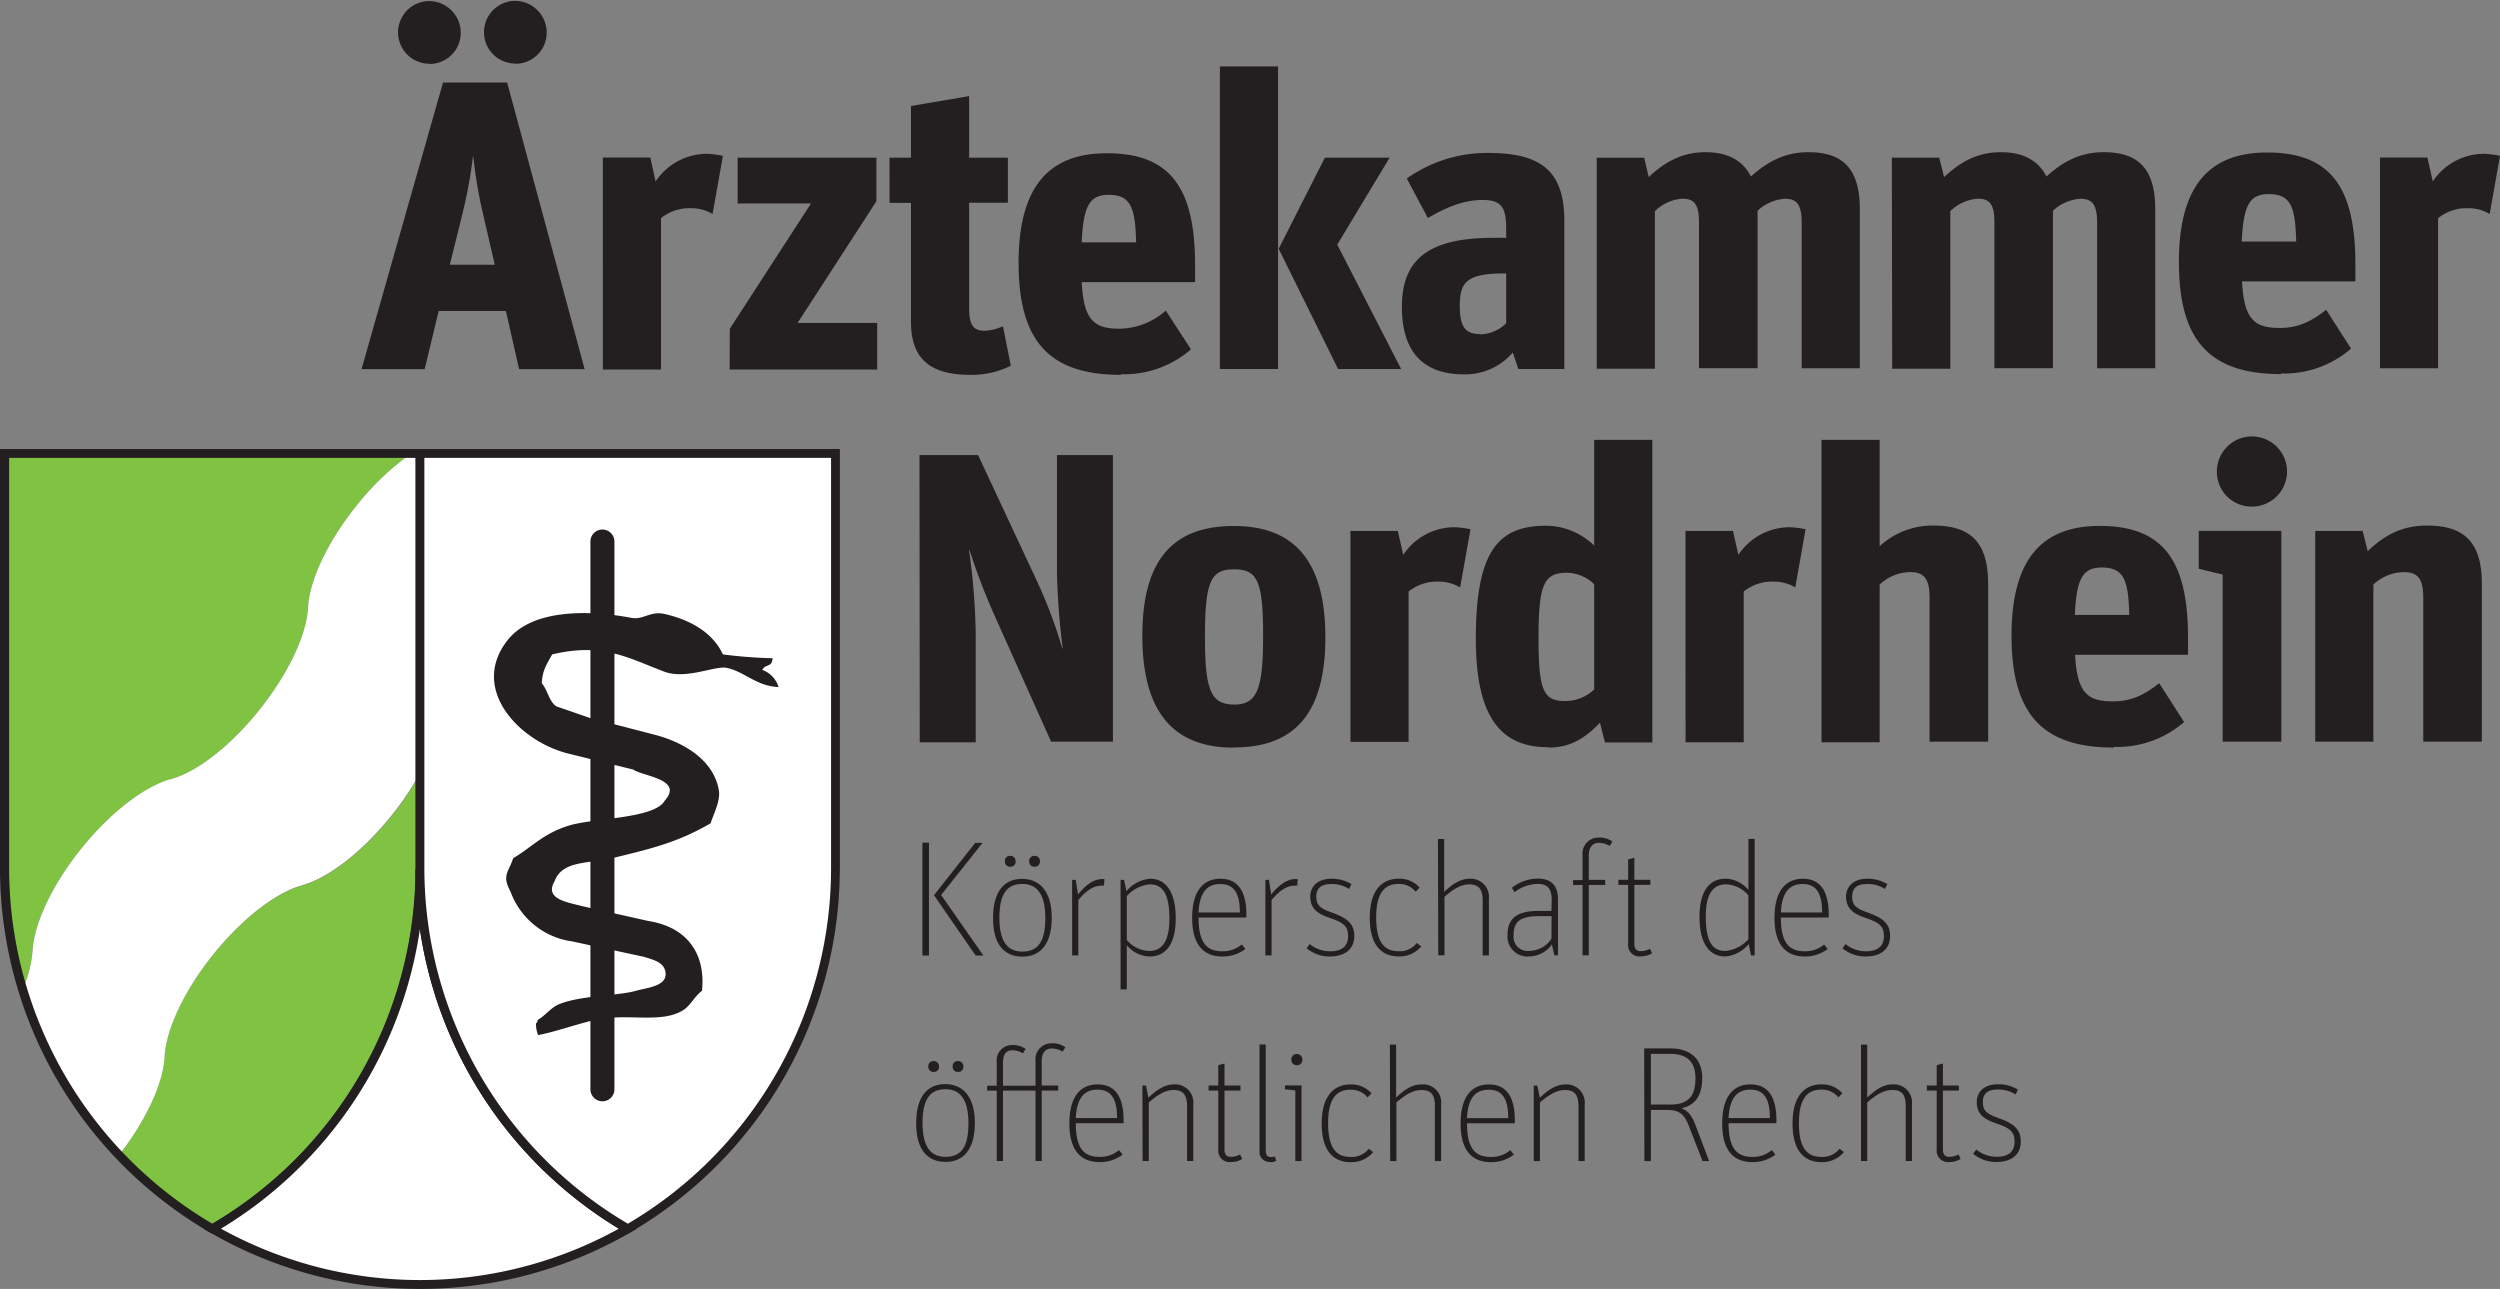
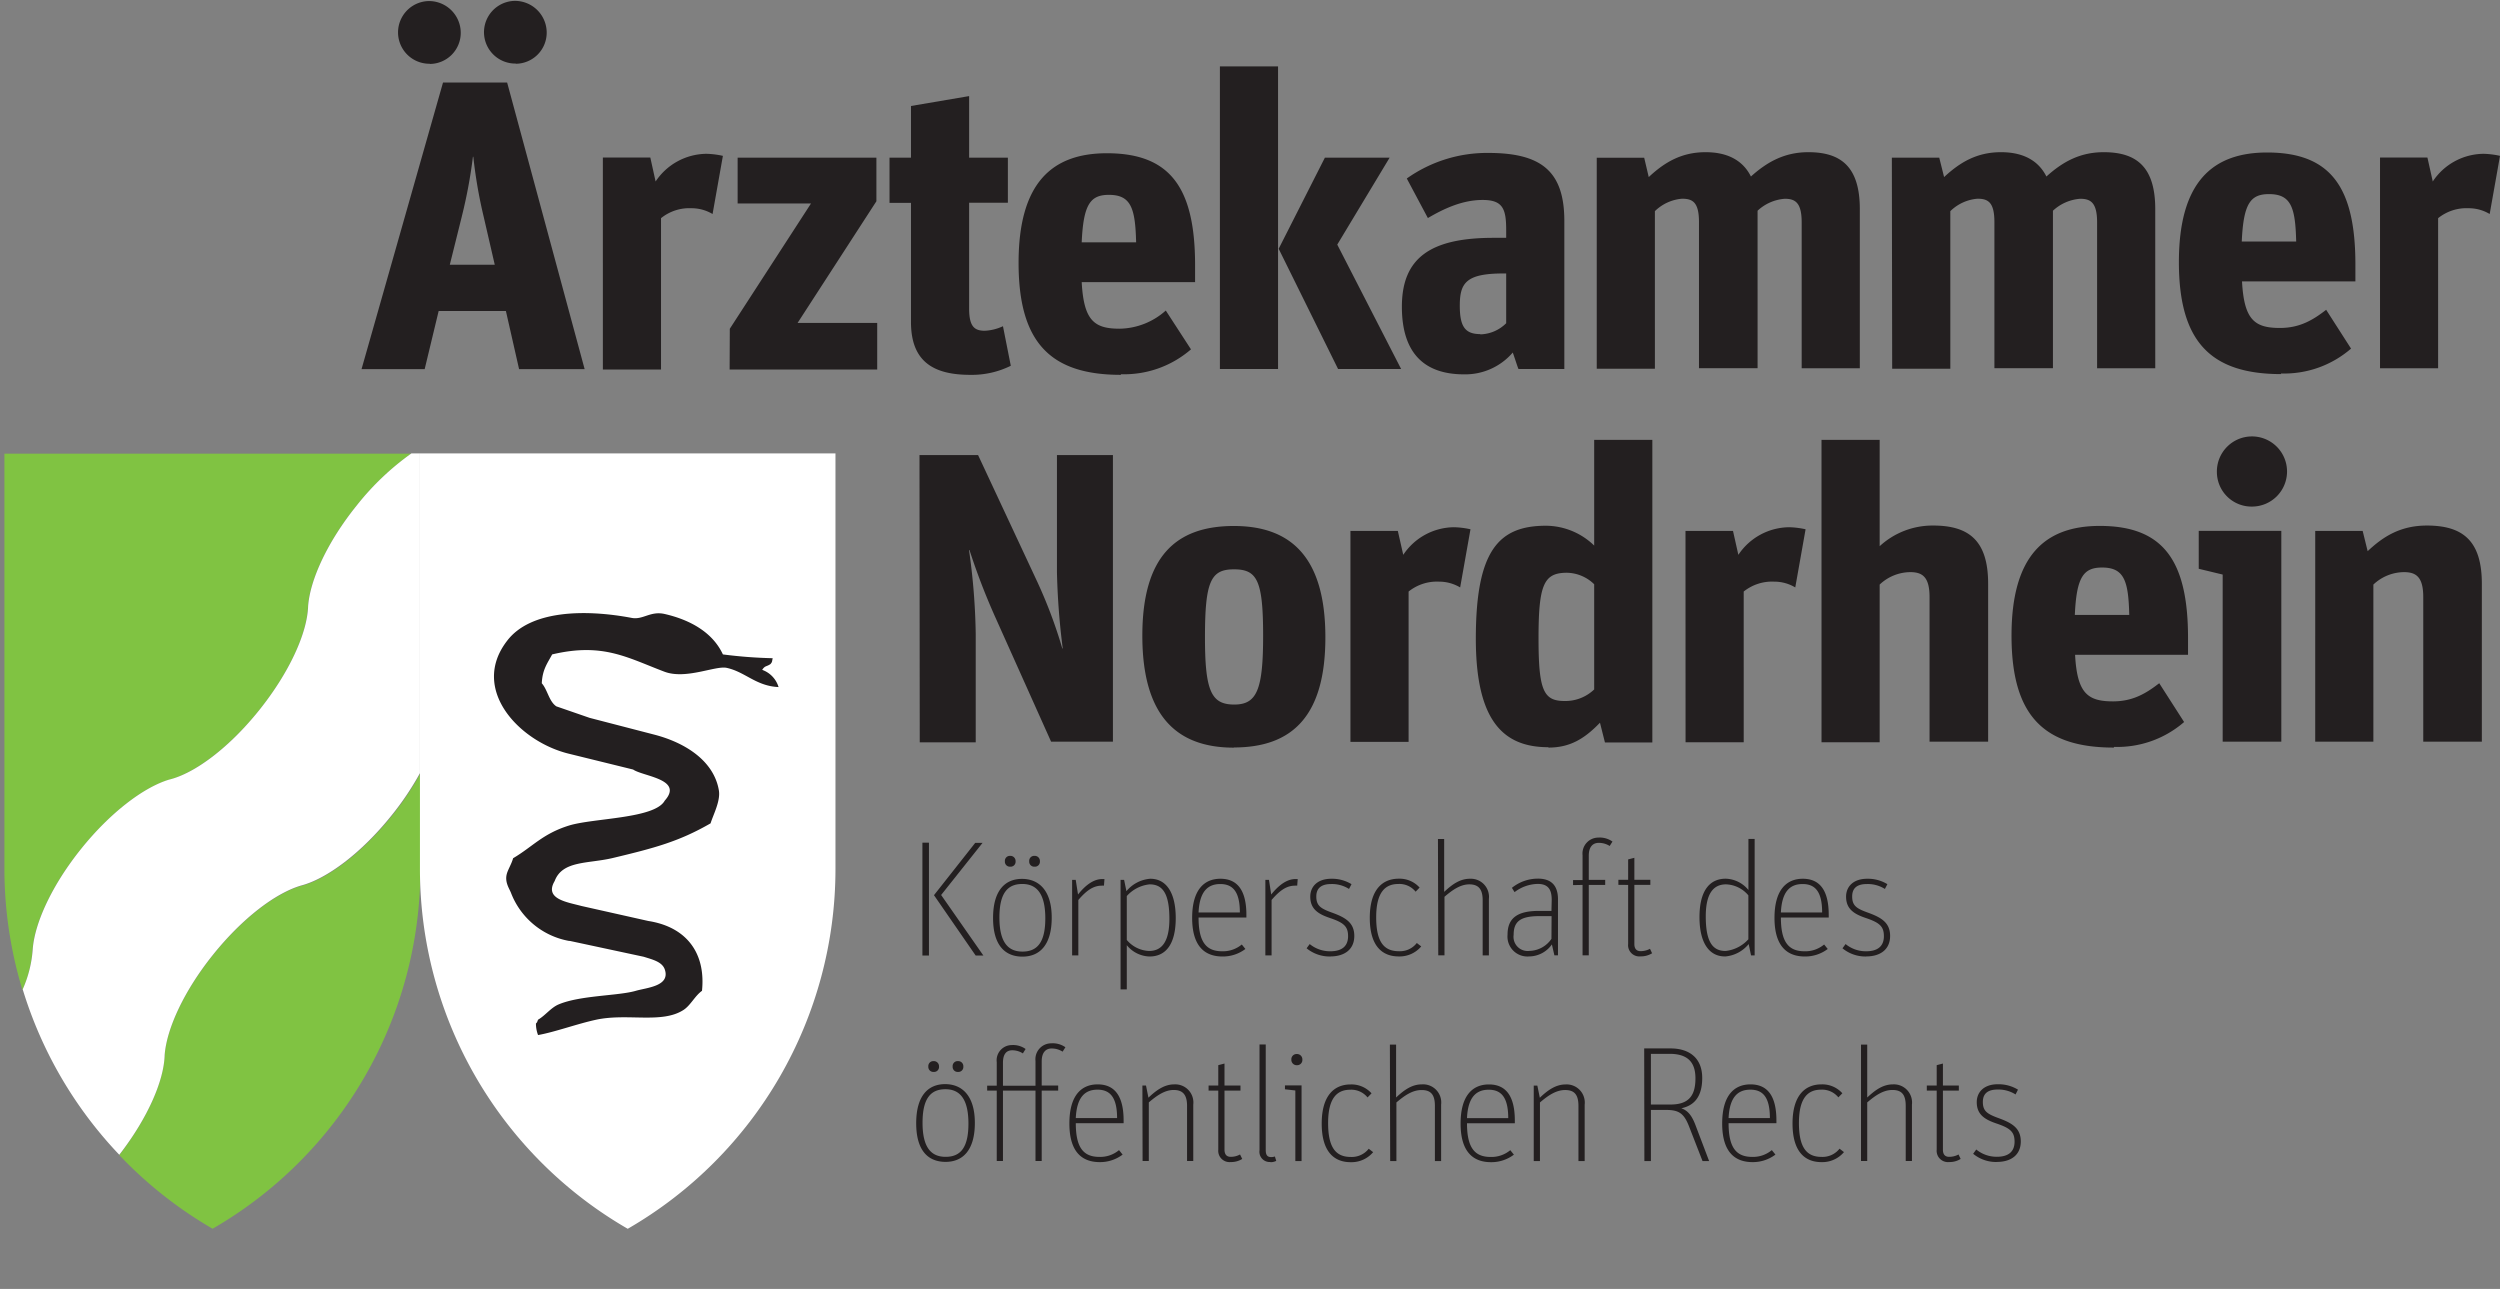
<svg xmlns="http://www.w3.org/2000/svg" id="Layer_1" data-name="Layer 1" viewBox="0 0 401.96 207.24">
  <rect x="0" y="0" width="401.96" height="207.24" fill="#808080" stroke="none" />
  <defs>
    <style>.cls-1{fill:#231f20}.cls-2{fill:#80c342}.cls-3{fill:#fff}</style>
  </defs>
  <path d="M382.67 59.21h9.34V35.08a7.26 7.26 0 0 1 4.91-1.6 6.54 6.54 0 0 1 3.38.93l1.66-9.35a13.3 13.3 0 0 0-2.65-.33 9.89 9.89 0 0 0-8.16 4.45l-.86-3.85h-7.62Zm-17.85-28c3.58 0 4.24 2.19 4.37 7.63h-8.75c.27-6.11 1.39-7.63 4.38-7.63m1.92 28.84a16.4 16.4 0 0 0 11.27-4l-4-6.24c-2.06 1.59-4.18 2.92-7.43 2.92-4.11 0-5.77-1.33-6.1-7.49h18.23v-2.72c0-12.46-4-18-14.19-18-8.88 0-14.19 4.84-14.19 17.63s5.11 18 16.45 18m-62.55-.86h9.35V33.95a7.06 7.06 0 0 1 4.37-2c1.73 0 2.72.59 2.72 3.78V59.2h9.41V33.88a7.2 7.2 0 0 1 4.38-1.92c1.66 0 2.72.59 2.72 3.78v23.47h9.35V33.62c0-6.83-3.05-9.15-8.29-9.15-3.78 0-6.56 1.52-9.21 3.91-1.33-2.65-3.85-3.91-7.3-3.91-3.84 0-6.56 1.59-9.15 4l-.78-3.12h-7.62Zm-47.5 0h9.35V33.95a7.06 7.06 0 0 1 4.37-2c1.73 0 2.72.59 2.72 3.78V59.2h9.42V33.88a7.17 7.17 0 0 1 4.38-1.92c1.65 0 2.71.59 2.71 3.78v23.47h9.35V33.62c0-6.83-3.05-9.15-8.28-9.15-3.78 0-6.57 1.52-9.23 3.91-1.32-2.65-3.84-3.91-7.29-3.91-3.84 0-6.56 1.59-9.14 4l-.73-3.11h-7.63Zm-18.7-5.57c-2.46 0-3.32-1.19-3.32-4.57 0-3.65 1-5.18 7-5.18h.46v8a6.1 6.1 0 0 1-4.17 1.79m-2.59 6.43a10.06 10.06 0 0 0 7.82-3.51c.47 1.33.87 2.65.93 2.65h7.36v-23.8c0-8-3.71-10.94-12.2-10.94a22.28 22.28 0 0 0-13.13 4.11l3.39 6.36c2.58-1.52 5.56-2.91 8.81-2.91s3.78 1.45 3.78 4.84v1.25h-2.05c-10.08 0-14.72 3.19-14.72 11.08 0 6.7 2.91 10.87 10 10.87m-20.26-.86h10.14l-10.27-20 8.42-13.98h-10.41L205.59 40Zm-19 0h9.35V10.68h-9.35Zm-17.84-28c3.57 0 4.24 2.19 4.37 7.63h-8.75c.27-6.11 1.39-7.63 4.38-7.63m1.92 28.84a16.4 16.4 0 0 0 11.27-4l-4.05-6.24a11.38 11.38 0 0 1-7.42 2.92c-4.11 0-5.77-1.33-6.1-7.49h18.23v-2.72c0-12.46-4-18-14.18-18-8.89 0-14.2 4.84-14.2 17.63s5.11 18 16.45 18m-37.2-27.65h3.45v19.16c0 6.5 3.78 8.49 9.55 8.49a14.1 14.1 0 0 0 6.5-1.46l-1.26-6.36a7.7 7.7 0 0 1-2.92.73c-1.66 0-2.52-.66-2.52-3.58v-17h6.23v-7.25h-6.23v-9.9l-9.35 1.59v8.31h-3.45Zm-25.71 26.79h23.73v-7.49h-12.8l12.67-19.56v-7.01H118.6v7.36h11.8l-13.06 20.15Zm-20.38 0h9.35V35.08a7.24 7.24 0 0 1 4.91-1.6 6.6 6.6 0 0 1 3.38.93l1.66-9.35a13.3 13.3 0 0 0-2.66-.33 9.93 9.93 0 0 0-8.16 4.45l-.85-3.85h-7.63Zm-22.68-24.6a80 80 0 0 0 1.79-9.61h.06a77 77 0 0 0 1.66 9.61l1.79 7.76h-7.23Zm-5.17-24.53a5 5 0 0 0 5-5A5.11 5.11 0 0 0 68.97.17a5.04 5.04 0 0 0 .14 10.08m13.79 0a5 5 0 0 0 5-5A5.11 5.11 0 0 0 82.79.14a5.04 5.04 0 0 0 .14 10.08m-24.8 49.13h10.15L70.53 50h10.81l2.12 9.35H94L81.54 13.27H71.23ZM372.25 119.25h9.35V93.99a7.25 7.25 0 0 1 4.91-2c1.92 0 3.11.73 3.11 4v23.26h9.42v-25.4c0-6.89-3.05-9.35-8.82-9.35-4.24 0-7 1.73-9.54 4.12l-.8-3.25h-7.63Zm-10.17-37.8a5.64 5.64 0 1 0-5.64-5.56 5.57 5.57 0 0 0 5.64 5.56m-4.71 37.8h9.43v-33.9h-13.28v6.1l3.85.93Zm-19.39-28c3.58 0 4.24 2.18 4.37 7.62h-8.75c.27-6.1 1.39-7.62 4.38-7.62m1.92 28.84a16.4 16.4 0 0 0 11.27-4l-4-6.24c-2.06 1.59-4.18 2.92-7.43 2.92-4.11 0-5.77-1.33-6.1-7.49h18.16v-2.72c0-12.46-4-18-14.19-18-8.88 0-14.19 4.85-14.19 17.64s5.11 18 16.45 18m-47-.86h9.35V93.99a7.23 7.23 0 0 1 4.91-2c1.92 0 3.11.73 3.11 4v23.26h9.42v-25.4c0-6.89-3.05-9.35-8.82-9.35a12.53 12.53 0 0 0-8.62 3.32v-17.1h-9.35Zm-21.86 0h9.35V95.11a7.28 7.28 0 0 1 4.91-1.59 6.56 6.56 0 0 1 3.38.93l1.66-9.35a13.3 13.3 0 0 0-2.65-.33 9.93 9.93 0 0 0-8.16 4.44l-.86-3.84H271Zm-19.46-6.63c-3.39 0-4.18-1.73-4.18-10.08 0-8.69.86-10.54 4.58-10.54a6.42 6.42 0 0 1 4.37 1.85v16.91a6.7 6.7 0 0 1-4.77 1.86m-2.59 7.49c3.45 0 5.77-1.39 8.29-4l.8 3.18h7.62V70.72h-9.35v17a11.2 11.2 0 0 0-7.75-3.19c-7.63 0-11.28 4-11.28 18.17 0 13.33 4.51 17.44 11.67 17.44m-31.83-.86h9.35V95.11a7.27 7.27 0 0 1 4.9-1.59 6.6 6.6 0 0 1 3.39.93l1.66-9.35a13.3 13.3 0 0 0-2.66-.33 9.9 9.9 0 0 0-8.15 4.44l-.87-3.84h-7.62Zm-18.68-6c-3.71 0-4.71-2.18-4.71-10.8 0-9 .93-10.94 4.65-10.94s4.7 1.72 4.7 10.67c0 8.69-1 11.07-4.64 11.07m-.06 6.9c9.34 0 14.71-5 14.71-17.7s-5.37-17.91-14.71-17.91-14.72 4.91-14.72 17.64 5.37 18 14.72 18m-50.51-.86h9v-17.47a105 105 0 0 0-1.08-13.46s.07.06.07 0a107 107 0 0 0 4.24 11l8.89 19.83h9.94V73.17h-9V92a117 117 0 0 0 .93 12.26h-.07a77 77 0 0 0-4-10.67l-9.54-20.42h-9.42ZM321.06 186.82c2.27 0 3.85-1.11 3.85-3.3s-1.5-3-3.67-3.78c-1.72-.64-2.43-1.09-2.43-2.56s.95-2 2.38-2a5.14 5.14 0 0 1 2.88.79l.39-.77a6 6 0 0 0-3.25-.87c-2.19 0-3.38 1.24-3.38 2.88 0 2 1.3 2.8 3.2 3.44 2.19.74 2.88 1.35 2.88 2.91s-.93 2.43-2.85 2.43a5.15 5.15 0 0 1-3.31-1.17l-.5.69a5.8 5.8 0 0 0 3.81 1.32m-9.67-11.48v9.49a1.82 1.82 0 0 0 2 2 3.4 3.4 0 0 0 1.85-.5l-.34-.72a3.14 3.14 0 0 1-1.51.38c-.69 0-1-.43-1-1.14v-9.51h2.56v-.81h-2.56V171l-1 .26v3.28h-1.59v.81Zm-12.17 11.32h1v-9.42c1.32-1.13 2.59-2 4.05-2s2.14.71 2.14 2.54v8.88h1v-9.07a2.92 2.92 0 0 0-3.06-3.25c-1.56 0-2.81.87-4.13 2.11v-8.5h-1Zm-6.36.18a4.55 4.55 0 0 0 3.62-1.61l-.71-.55a3.48 3.48 0 0 1-2.89 1.32c-2.35 0-3.64-1.43-3.64-5.45s1.43-5.36 3.56-5.36a3.37 3.37 0 0 1 2.78 1.24l.64-.66a4.32 4.32 0 0 0-3.36-1.43c-2.59 0-4.65 1.72-4.65 6.29 0 4.73 2.16 6.21 4.65 6.21m-14.93-7.08c.16-3.41 1.51-4.57 3.5-4.57s3.14 1.18 3.14 4.57Zm0 .82h7.69v-.43c0-3.93-1.42-5.81-4.17-5.81-2.55 0-4.55 1.69-4.55 6.29 0 4.81 2.24 6.21 4.89 6.21a6 6 0 0 0 3.67-1.21l-.58-.72a4.7 4.7 0 0 1-3.14 1.09c-2.54 0-3.81-1.43-3.81-5.42m-12.49-3v-8.15h3c3 0 4.16 1.43 4.16 3.94 0 2.7-1 4.21-4 4.21Zm-1.05 9.09h1.05v-8.22h2.44c2.06 0 2.88.55 3.7 2.67l2.16 5.55h1.06l-2.24-5.9c-.67-1.72-1.38-2.27-2.23-2.59 2.3-.47 3.36-2.14 3.36-4.86 0-3.41-2.3-4.76-5.08-4.76h-4.25Zm-17.79 0h1v-9.42c1.32-1.13 2.6-2 4.05-2s2.14.71 2.14 2.54v8.88h1v-9.07a2.92 2.92 0 0 0-3.06-3.25c-1.56 0-2.86.9-4.15 2.14l-.4-1.95h-.58Zm-10.73-6.9c.15-3.41 1.51-4.57 3.49-4.57s3.14 1.18 3.14 4.57Zm0 .82h7.69v-.43c0-3.93-1.42-5.81-4.17-5.81-2.54 0-4.55 1.69-4.55 6.29 0 4.81 2.25 6.21 4.89 6.21a6 6 0 0 0 3.68-1.21l-.58-.72a4.74 4.74 0 0 1-3.15 1.09c-2.54 0-3.81-1.43-3.81-5.42m-12.35 6.08h1v-9.42c1.32-1.13 2.59-2 4.05-2s2.14.71 2.14 2.54v8.88h1v-9.07a2.92 2.92 0 0 0-3.11-3.26c-1.56 0-2.81.87-4.13 2.11v-8.5h-1Zm-6.36.18a4.55 4.55 0 0 0 3.62-1.61l-.71-.55a3.47 3.47 0 0 1-2.88 1.32c-2.36 0-3.65-1.43-3.65-5.45s1.43-5.36 3.57-5.36a3.37 3.37 0 0 1 2.77 1.24l.64-.66a4.32 4.32 0 0 0-3.36-1.43c-2.59 0-4.65 1.72-4.65 6.29 0 4.73 2.16 6.21 4.65 6.21m-8.63-15.59a.84.84 0 0 0 .87-.9.86.86 0 0 0-.9-.9.84.84 0 0 0-.87.9.86.86 0 0 0 .9.9m-.26 15.41h1v-12.17h-2.67v.63l1.67.19Zm-4 .18a2 2 0 0 0 .93-.21l-.22-.71a1.6 1.6 0 0 1-.58.1c-.55 0-.89-.23-.89-1.13v-16.98h-1v17a1.65 1.65 0 0 0 1.76 1.9m-8.39-11.48v9.49a1.82 1.82 0 0 0 2 2 3.4 3.4 0 0 0 1.85-.5l-.35-.72a3.1 3.1 0 0 1-1.5.38c-.69 0-1-.43-1-1.14v-9.51h2.57v-.81h-2.57V171l-1 .26v3.28h-1.56v.81Zm-12.17 11.32h1v-9.42c1.32-1.13 2.59-2 4-2s2.15.71 2.15 2.54v8.88h1v-9.07a2.92 2.92 0 0 0-3.06-3.25c-1.56 0-2.85.9-4.15 2.14l-.39-1.95h-.58Zm-10.74-6.9c.16-3.41 1.51-4.57 3.49-4.57s3.15 1.18 3.15 4.57Zm0 .82h7.69v-.43c0-3.93-1.43-5.81-4.18-5.81-2.54 0-4.54 1.69-4.54 6.29 0 4.81 2.24 6.21 4.89 6.21a6 6 0 0 0 3.67-1.21l-.58-.72a4.7 4.7 0 0 1-3.15 1.09c-2.53 0-3.8-1.43-3.8-5.42m-14.25-5.24h1.54v11.32h1v-11.32h5.23v11.32h1v-11.32h2.65v-.81h-2.65v-3.89c0-1.43.66-2.07 1.59-2.07a3.23 3.23 0 0 1 1.77.51l.45-.71a3.52 3.52 0 0 0-2.27-.63 2.55 2.55 0 0 0-2.54 2.82v4h-5.23v-3.7c0-1.41.58-2 1.48-2a3.13 3.13 0 0 1 1.72.5l.44-.71a3.47 3.47 0 0 0-2.22-.63 2.45 2.45 0 0 0-2.42 2.75v3.78h-1.54Zm-8.59-3a.8.8 0 0 0 .85-.87.83.83 0 0 0-.88-.87.8.8 0 0 0-.84.87.81.81 0 0 0 .87.87m3.91 0a.8.8 0 0 0 .85-.87.82.82 0 0 0-.87-.87.8.8 0 0 0-.85.87.81.81 0 0 0 .87.87m-2 13.65c-2.36 0-3.71-1.54-3.71-5.48s1.33-5.39 3.68-5.39 3.7 1.61 3.7 5.53-1.32 5.34-3.67 5.34m0 .81c2.72 0 4.7-1.82 4.7-6.26s-2.11-6.24-4.78-6.24-4.65 1.79-4.65 6.29 2 6.21 4.73 6.21M300.04 153.78c2.28 0 3.86-1.11 3.86-3.3s-1.5-3-3.67-3.78c-1.72-.63-2.43-1.08-2.43-2.56s.95-2 2.38-2a5.14 5.14 0 0 1 2.88.79l.4-.77a6 6 0 0 0-3.26-.87c-2.19 0-3.38 1.24-3.38 2.88 0 2 1.3 2.8 3.2 3.44 2.19.74 2.88 1.35 2.88 2.91s-.93 2.43-2.86 2.43a5.13 5.13 0 0 1-3.3-1.16l-.5.68a5.8 5.8 0 0 0 3.8 1.32m-13.7-7.08c.16-3.41 1.5-4.57 3.49-4.57s3.14 1.18 3.14 4.57Zm0 .82h7.69v-.43c0-3.93-1.42-5.81-4.17-5.81-2.54 0-4.55 1.69-4.55 6.29 0 4.81 2.25 6.21 4.89 6.21a6 6 0 0 0 3.67-1.21l-.58-.72a4.7 4.7 0 0 1-3.14 1.09c-2.54 0-3.81-1.43-3.81-5.42m-8.9 5.37c-2 0-3.18-1.33-3.18-5.56 0-3.62 1.19-5.15 3.26-5.15a4.9 4.9 0 0 1 3.59 1.77v7.06a5.73 5.73 0 0 1-3.67 1.88m-.11.89a5.47 5.47 0 0 0 3.83-2l.38 1.82h.58v-18.72h-1v8.21a4.89 4.89 0 0 0-3.65-1.82c-2.64 0-4.22 2-4.22 6.18s1.58 6.32 4.09 6.32m-15.56-11.5v9.49a1.81 1.81 0 0 0 2 2 3.4 3.4 0 0 0 1.85-.5l-.34-.72a3.14 3.14 0 0 1-1.51.38c-.69 0-1-.43-1-1.14v-9.52h2.57v-.81h-2.57v-3.54l-1 .26v3.28h-1.57v.81Zm-7.33 0v11.32h1v-11.32h2.64v-.81h-2.64v-3.89c0-1.43.66-2.06 1.59-2.06a3.2 3.2 0 0 1 1.77.5l.45-.71a3.54 3.54 0 0 0-2.27-.64 2.56 2.56 0 0 0-2.54 2.83v4h-1.53v.81Zm-5 8.67a4.41 4.41 0 0 1-3.54 1.94 2.28 2.28 0 0 1-2.54-2.59c0-2.12 1.06-3 4.1-3h2Zm0-4.49h-2.06c-3.52 0-5 1.24-5 3.81a3.21 3.21 0 0 0 3.48 3.51 4.52 4.52 0 0 0 3.65-1.93l.4 1.75h.58v-9q0-3.33-3.23-3.33a6.65 6.65 0 0 0-4.18 1.48l.43.69a6.32 6.32 0 0 1 3.72-1.32c1.7 0 2.25.92 2.25 2.56Zm-18.2 7.14h1v-9.41c1.32-1.14 2.59-2 4-2s2.14.71 2.14 2.54v8.88h1v-9.07a2.92 2.92 0 0 0-3.06-3.25c-1.56 0-2.81.87-4.13 2.11v-8.5h-1Zm-6.36.18a4.55 4.55 0 0 0 3.62-1.61l-.71-.55a3.43 3.43 0 0 1-2.88 1.32c-2.36 0-3.65-1.43-3.65-5.45s1.43-5.36 3.57-5.36a3.35 3.35 0 0 1 2.77 1.24l.64-.66a4.32 4.32 0 0 0-3.36-1.43c-2.59 0-4.65 1.72-4.65 6.29 0 4.74 2.17 6.21 4.65 6.21m-11 0c2.27 0 3.86-1.11 3.86-3.3s-1.51-3-3.68-3.78c-1.72-.63-2.43-1.08-2.43-2.56s1-2 2.38-2a5.1 5.1 0 0 1 2.88.79l.4-.77a6 6 0 0 0-3.25-.87c-2.2 0-3.38 1.24-3.38 2.88 0 2 1.29 2.8 3.19 3.44 2.2.74 2.89 1.35 2.89 2.91s-.93 2.43-2.86 2.43a5.16 5.16 0 0 1-3.31-1.16l-.5.68a5.85 5.85 0 0 0 3.81 1.32m-10.44-.18h1v-8.91c1.27-1.48 2.38-2.3 3.75-2.3a2 2 0 0 1 .37 0l.08-1.06h-.37c-1.48 0-2.8 1.13-3.89 2.48l-.36-2.35h-.58Zm-10.74-6.9c.16-3.41 1.51-4.57 3.49-4.57s3.15 1.18 3.15 4.57Zm0 .82h7.69v-.43c0-3.93-1.43-5.81-4.18-5.81-2.54 0-4.54 1.69-4.54 6.29 0 4.81 2.24 6.21 4.89 6.21a6 6 0 0 0 3.67-1.21l-.58-.72a4.72 4.72 0 0 1-3.15 1.09c-2.53 0-3.8-1.43-3.8-5.42m-7.95 5.37a4.93 4.93 0 0 1-3.59-1.77v-7.06a5.7 5.7 0 0 1 3.67-1.88c2 0 3.18 1.32 3.18 5.55 0 3.62-1.19 5.16-3.26 5.16m-4.59 6.18h1v-7.11a4.88 4.88 0 0 0 3.65 1.82c2.64 0 4.22-2 4.22-6.18s-1.58-6.32-4.09-6.32a5.5 5.5 0 0 0-3.84 2l-.37-1.82h-.57Zm-7.79-5.47h1v-8.91c1.27-1.48 2.38-2.3 3.75-2.3a2 2 0 0 1 .37 0l.08-1.06h-.37c-1.48 0-2.8 1.13-3.88 2.48l-.37-2.35h-.58Zm-9.94-14.26a.8.8 0 0 0 .85-.87.83.83 0 0 0-.88-.87.8.8 0 0 0-.84.87.81.81 0 0 0 .87.87m3.91 0a.8.8 0 0 0 .85-.87.82.82 0 0 0-.87-.87.8.8 0 0 0-.85.87.81.81 0 0 0 .87.87M164.4 153c-2.36 0-3.71-1.54-3.71-5.48s1.33-5.39 3.68-5.39 3.7 1.61 3.7 5.52-1.32 5.35-3.67 5.35m0 .81c2.72 0 4.7-1.82 4.7-6.26s-2.11-6.24-4.78-6.24-4.65 1.8-4.65 6.29 2 6.21 4.73 6.21m-16.09-.18h1.05v-18.14h-1.05Zm8.56 0h1.24l-6.79-9.73 6.66-8.38h-1.18l-6.63 8.41Z" class="cls-1" />
  <path d="M48.4 142.43c-4.11 1.22-9.46 5.28-14.14 11.1s-7.49 11.93-7.8 16.19c-.12 4.12-2.77 10.14-7.28 16a67 67 0 0 0 15 11.84 66.78 66.78 0 0 0 33.41-57.86v-15.35a46 46 0 0 1-4.61 6.86c-4.82 6-10.37 10.14-14.51 11.21M5.23 152.69c.31-4.27 3.12-10.38 7.8-16.19s10-9.88 14.14-11.11c4.14-1.08 9.69-5.21 14.51-11.21s7.7-12.39 7.83-16.67c.31-4.26 3.12-10.37 7.8-16.18a42.7 42.7 0 0 1 8.81-8.39H.71v66.81a67 67 0 0 0 2.9 19.42 18.8 18.8 0 0 0 1.61-6.42Z" class="cls-2" />
  <path d="M66.15 72.9a42.7 42.7 0 0 0-8.81 8.39c-4.68 5.81-7.49 11.92-7.8 16.18-.13 4.28-3 10.63-7.83 16.67s-10.38 10.21-14.52 11.21c-4.09 1.23-9.45 5.29-14.13 11.11s-7.49 11.92-7.8 16.19a19.1 19.1 0 0 1-1.61 6.42 66.8 66.8 0 0 0 15.53 26.6c4.52-5.83 7.17-11.85 7.29-16 .31-4.26 3.12-10.37 7.8-16.19s10-9.88 14.13-11.1c4.14-1.08 9.69-5.21 14.51-11.22a46 46 0 0 0 4.61-6.85V72.9Z" class="cls-3" />
-   <path d="M34.47 196.95a66.36 66.36 0 0 1-33-57.24V72.9l-.71.72h66.81l-.71-.72v66.81a66.36 66.36 0 0 1-33 57.24Zm33.76-57.24V72.19H0v67.52a67.75 67.75 0 0 0 33.8 58.47l.35.21.36-.21a67.77 67.77 0 0 0 33.76-58.47" class="cls-1" />
-   <path d="M67.52 139.71a66.79 66.79 0 0 1-33.4 57.86 66.75 66.75 0 0 0 66.81 0 66.78 66.78 0 0 1-33.41-57.86" class="cls-3" />
-   <path d="M100.57 196.95a66.07 66.07 0 0 1-66.1 0v1.23a67.75 67.75 0 0 0 33.76-58.47H66.8a67.77 67.77 0 0 0 33.76 58.47ZM66.8 139.71a66.36 66.36 0 0 1-33 57.24l-1.07.62 1.07.61a67.45 67.45 0 0 0 67.53 0l1.06-.61-1.06-.62a66.35 66.35 0 0 1-33.06-57.24Z" class="cls-1" />
  <path d="M134.33 139.71V72.9H67.52v66.81a66.78 66.78 0 0 0 33.41 57.86 66.79 66.79 0 0 0 33.4-57.86" class="cls-3" />
-   <path d="M101.29 196.95a66.35 66.35 0 0 1-33.06-57.24V72.9l-.71.72h66.81l-.71-.72v66.81a66.34 66.34 0 0 1-33 57.24Zm33.75-57.24V72.19H66.8v67.52a67.77 67.77 0 0 0 33.76 58.47l.36.21.36-.21a67.76 67.76 0 0 0 33.75-58.47" class="cls-1" />
  <path d="M122.56 107.69c.44-.7.71-.48 1.33-.93.26-.33.22-.28.34-.93a75 75 0 0 1-8-.61c-1.6-3.46-5.13-5.53-9.36-6.5-2.32-.53-3.5 1-5.35.62-7.34-1.38-16.22-1.29-20 3.71-6 7.79 2 16.23 10 18.15l10.28 2.53c1.58 1.11 8.17 1.53 5.08 5-1.6 2.92-11.4 2.78-15.38 4-4.25 1.32-5.86 3.41-9 5.26-.24.88-.8 1.78-1 2.47-.39 1.36.39 2.4.66 3.1a12.35 12.35 0 0 0 9.36 7.73h.13l11.84 2.54c1.43.45 3 .81 3.41 2.08.87 2.67-2.94 2.89-4.68 3.4-2.84.82-8.87.71-12.37 2.17-1.28.53-2.17 1.8-3.34 2.47-.22.53-.07.31-.34.62a5.3 5.3 0 0 0 .34 1.85c2.74-.49 6.26-1.8 9.36-2.47 5-1.07 10.53.68 14-1.55 1.16-.73 1.86-2.29 3-3.09.56-5.5-1.92-9.33-6.69-10.79a14 14 0 0 0-1.94-.44l-10.78-2.42c-2.23-.61-6-1.09-4.28-4 1.25-3.34 5.4-2.76 9.36-3.71 6.73-1.61 10.62-2.64 15.71-5.57.39-1.3 1.61-3.56 1.34-5.26-.77-4.7-5.27-7.67-10.38-9l-10.41-2.7-5.35-1.85c-1.19-.8-1.41-2.67-2.34-3.71.11-2.22.88-3.17 1.67-4.64 8.16-1.93 12.07.52 18.05 2.78 3.44 1.3 8.2-1 10-.62 3 .65 4.72 2.93 8.35 3.09a4.23 4.23 0 0 0-2.67-2.78" class="cls-1" />
-   <path d="M94.93 87.07v88.07a1.93 1.93 0 0 0 3.86 0V87.07a1.93 1.93 0 1 0-3.86 0" class="cls-1" />
</svg>